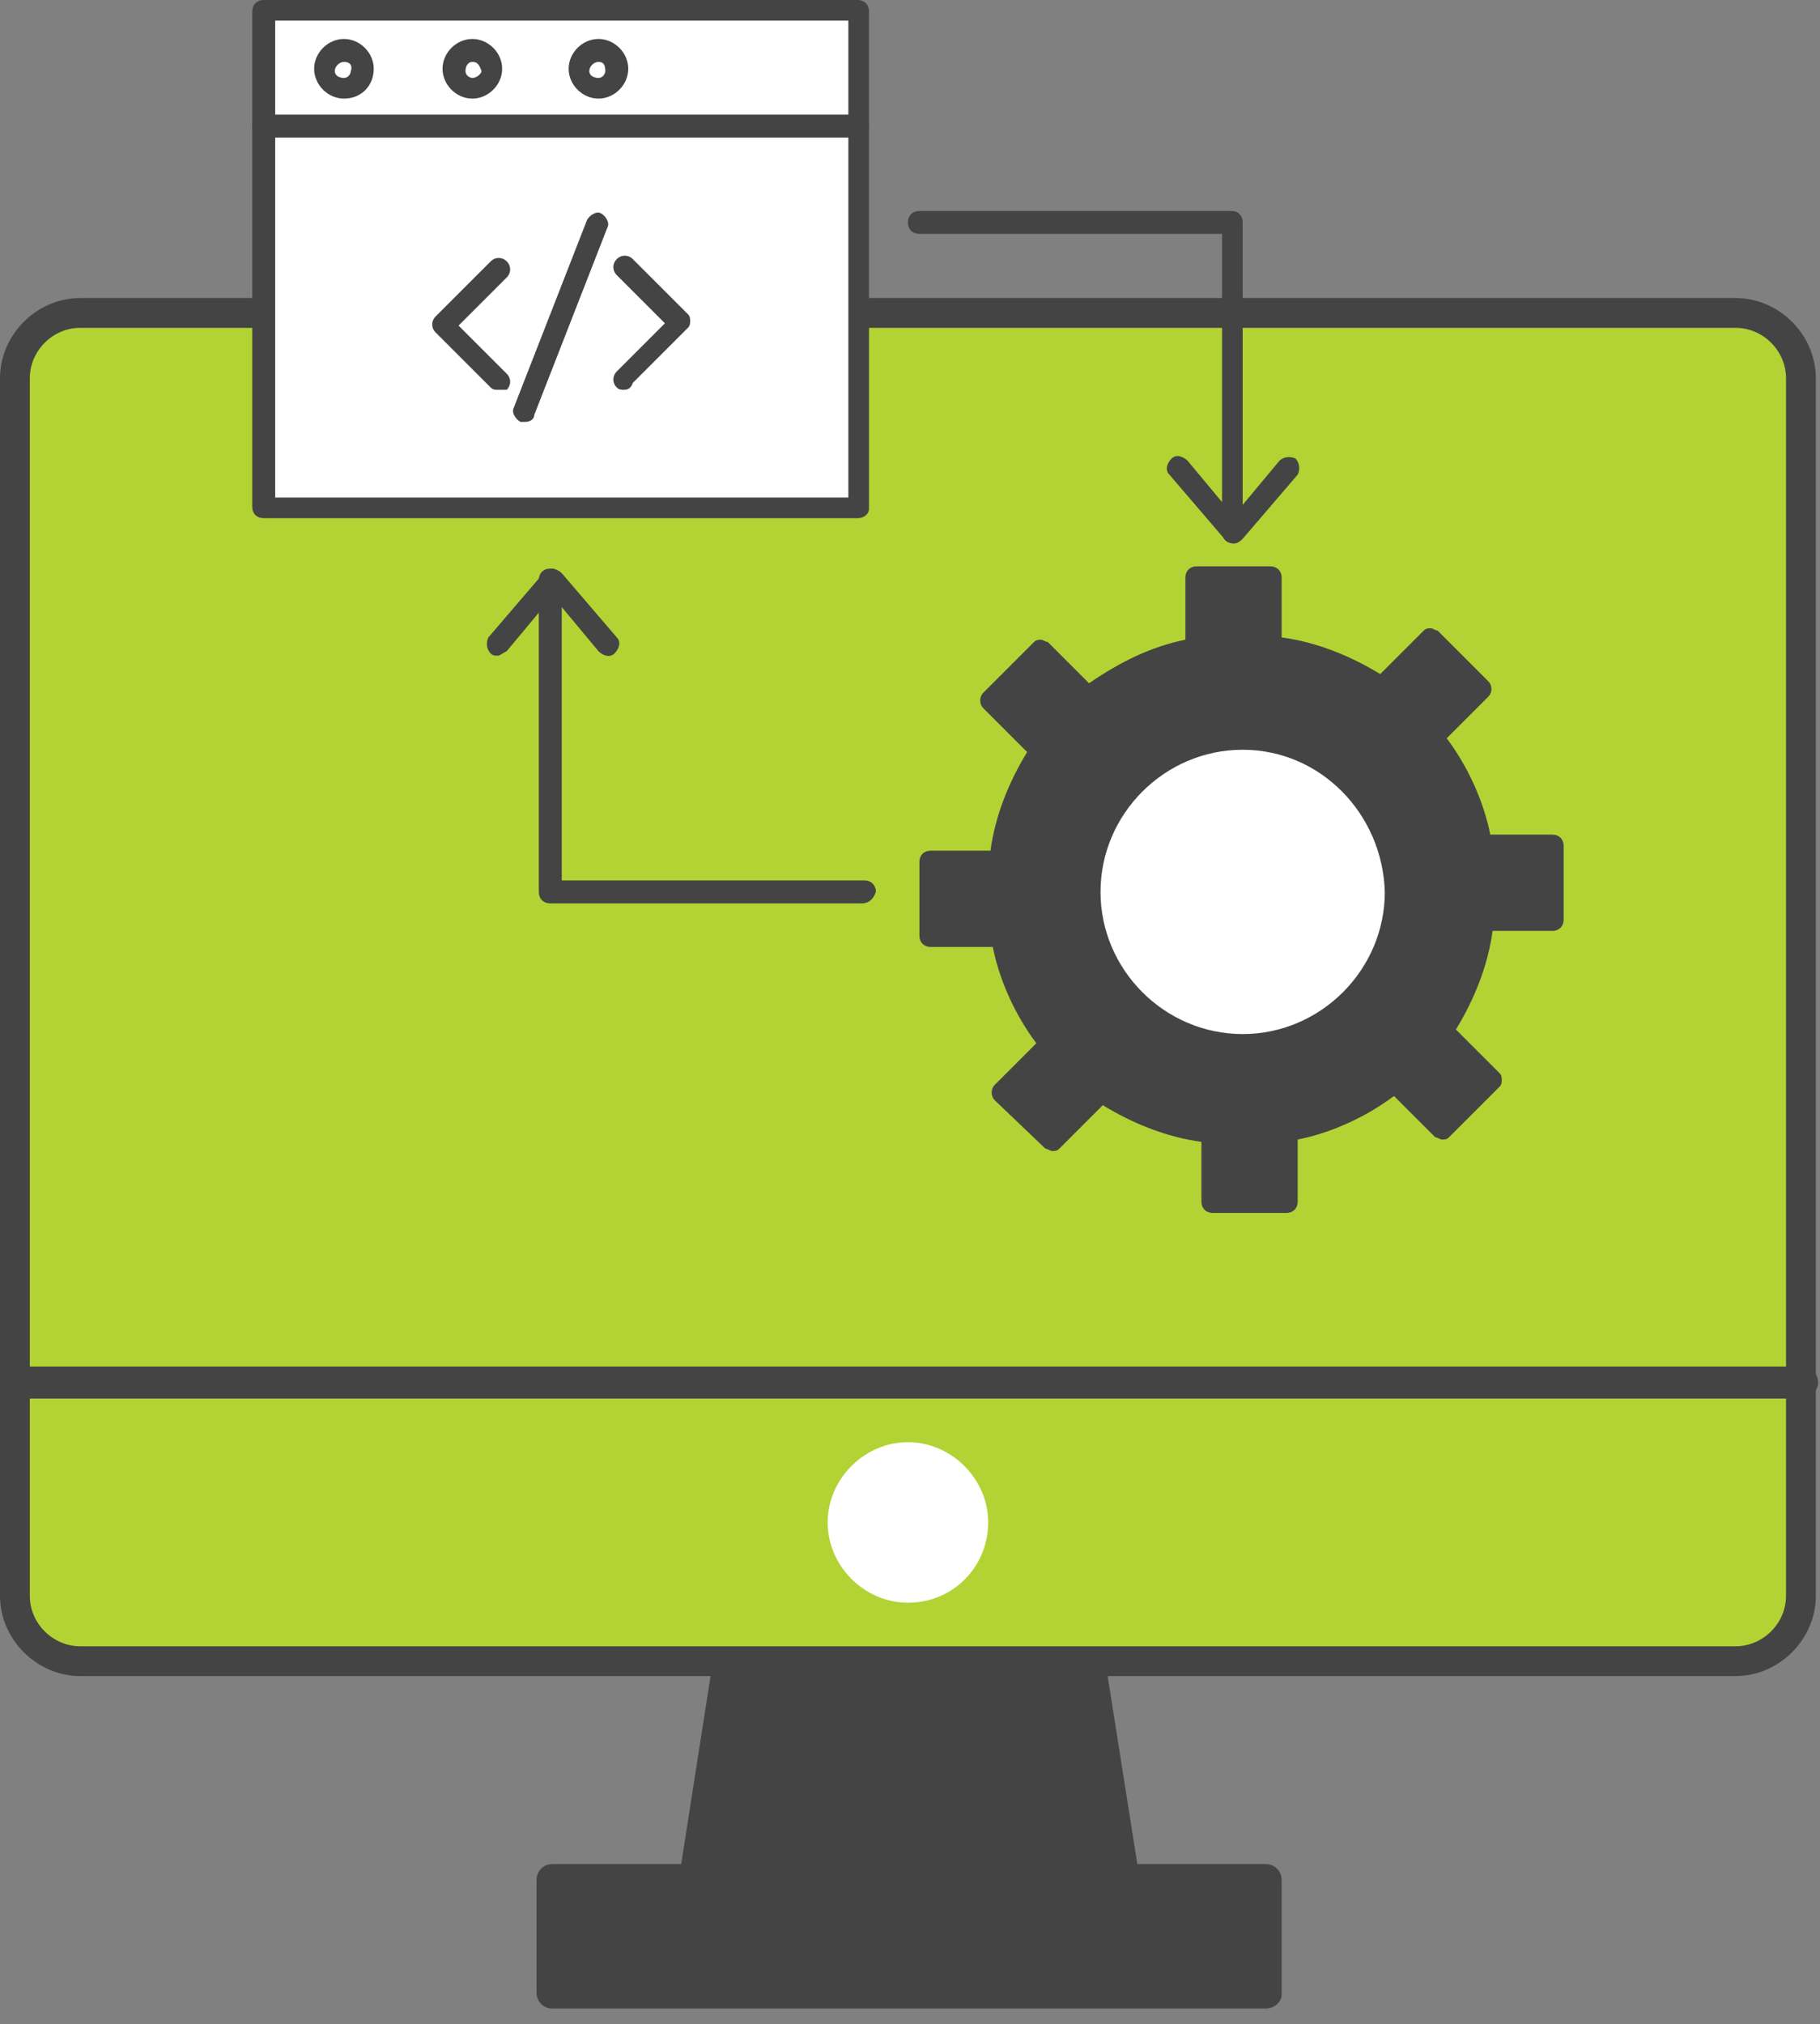
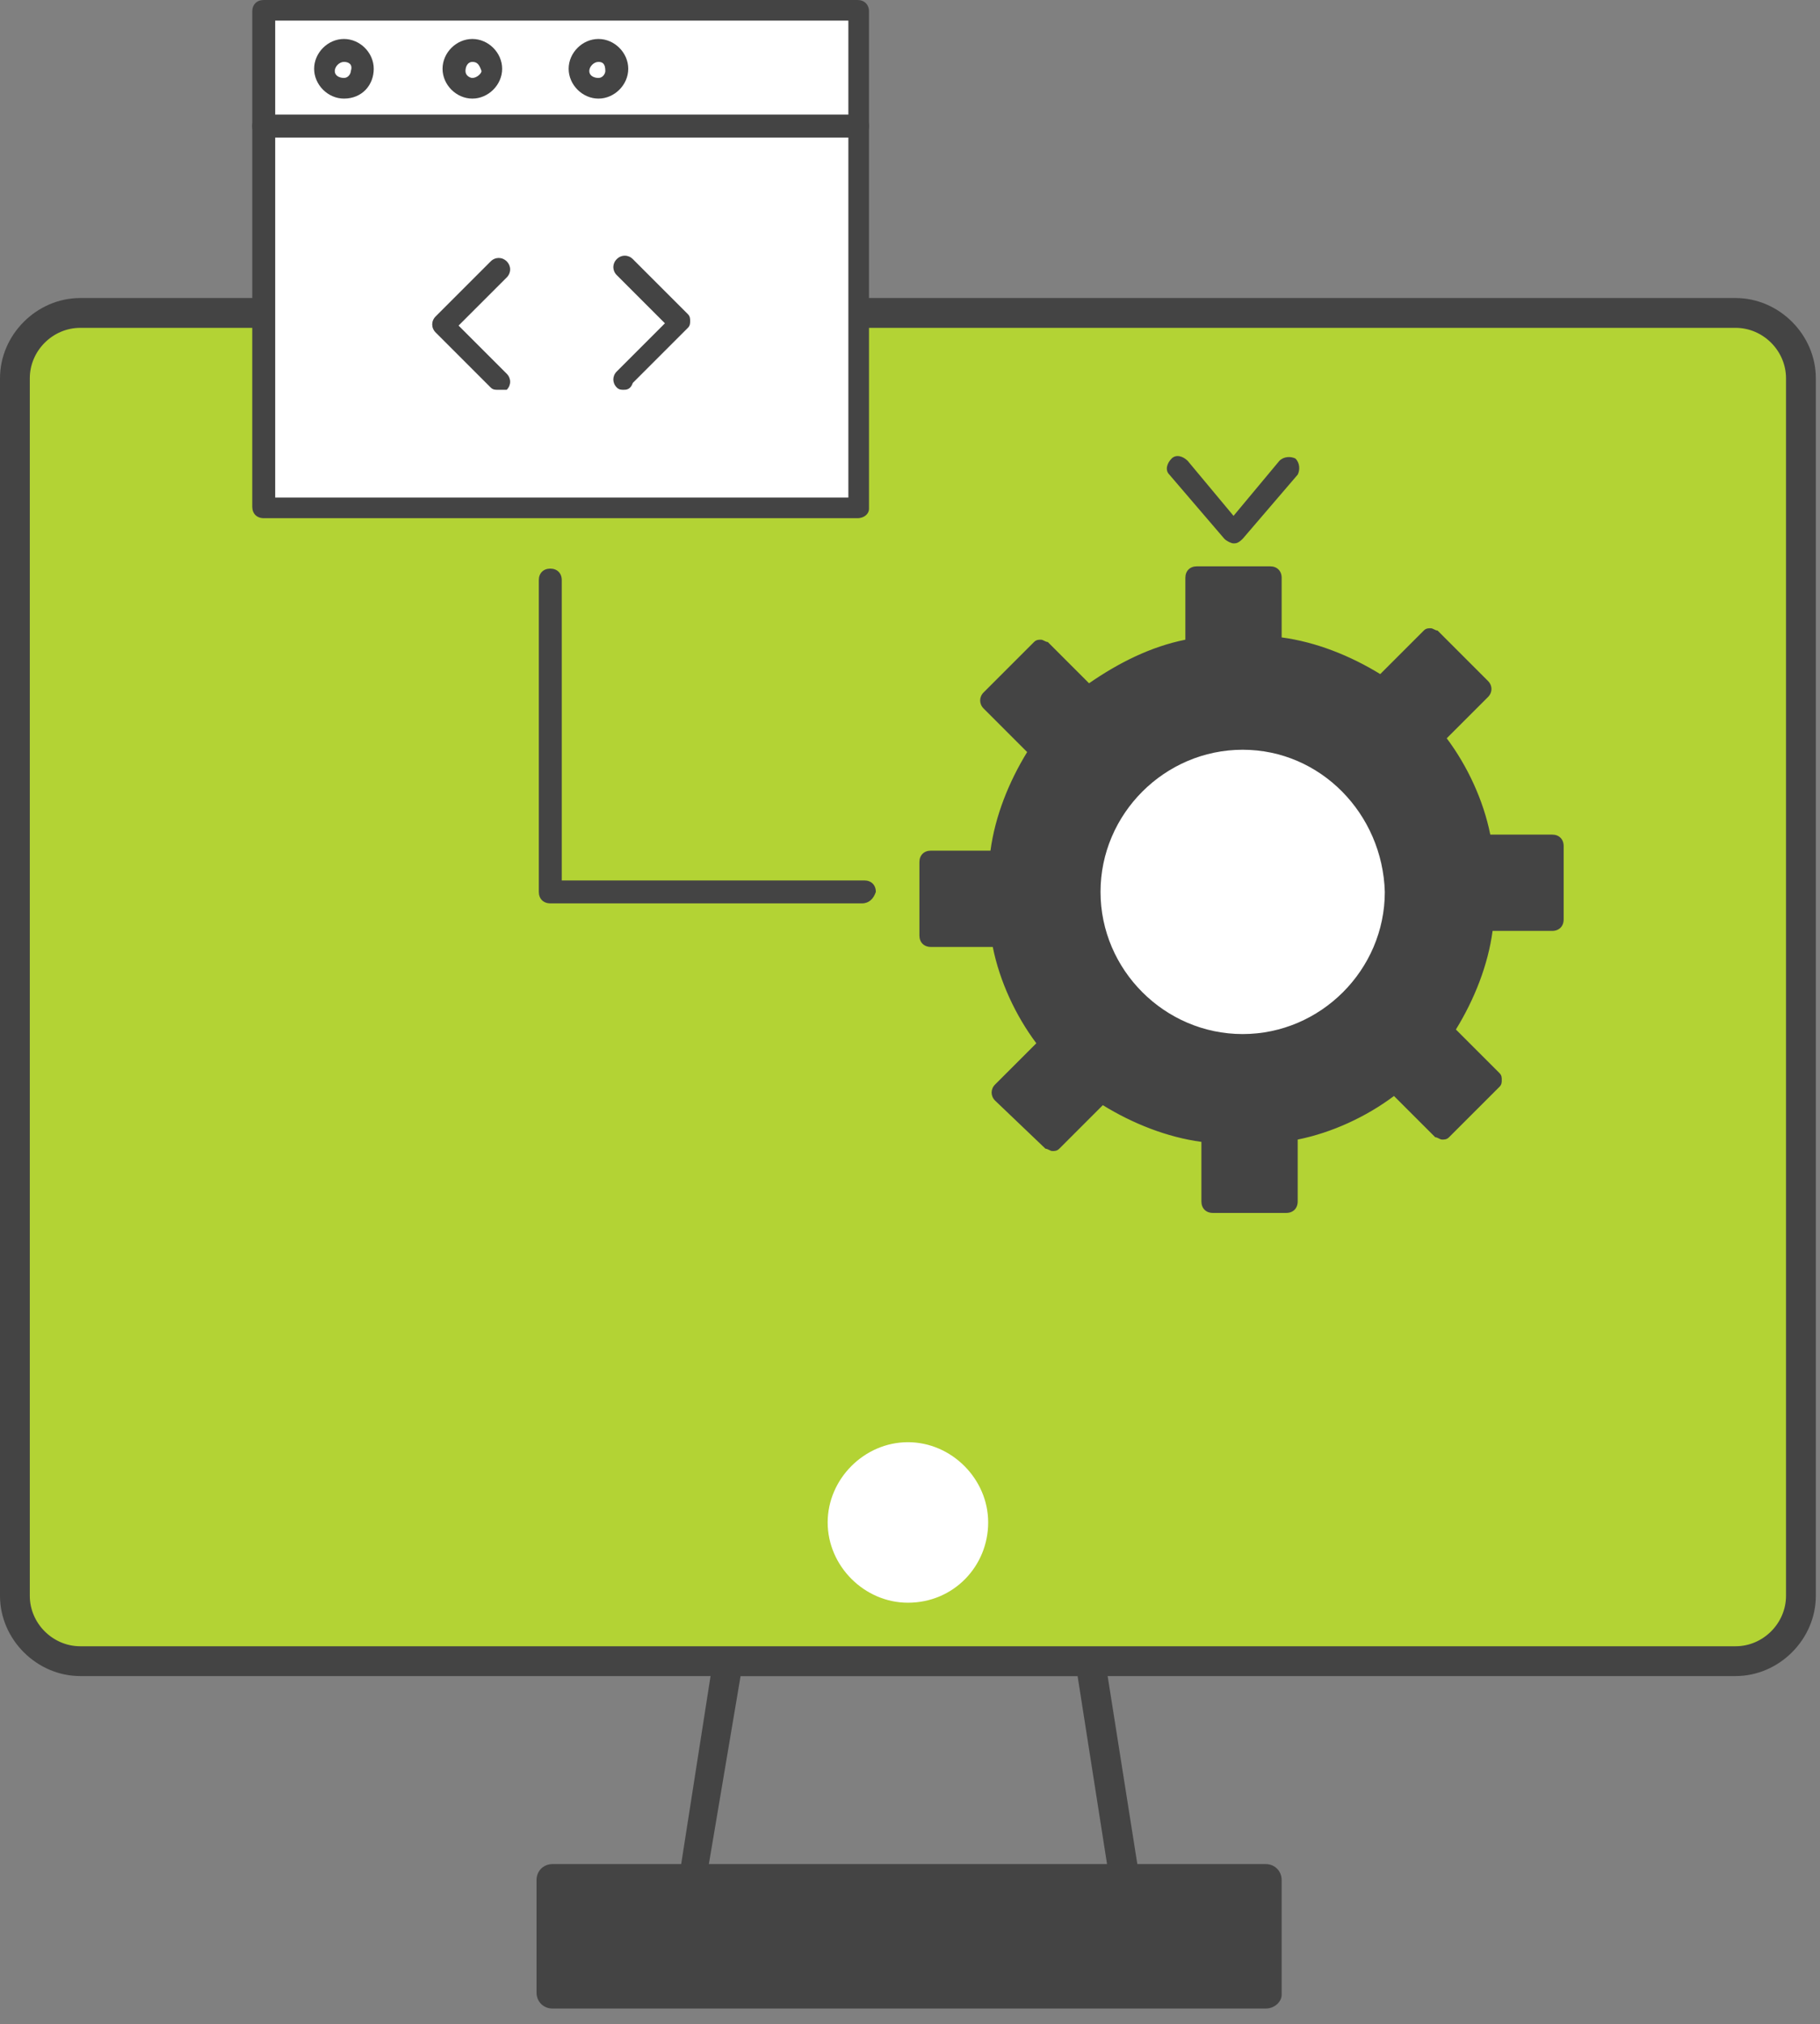
<svg xmlns="http://www.w3.org/2000/svg" width="107" height="119" viewBox="0 0 107 119" fill="none">
  <rect x="0" y="0" width="107" height="119" fill="#808080" stroke="none" />
  <path d="M4.716 18.465C30.056 18.465 76.559 18.465 102.035 18.465C104.192 18.465 105.809 20.217 105.809 22.239V93.813C105.809 95.97 104.057 97.587 102.035 97.587H4.716C2.559 97.587 0.941 95.835 0.941 93.813V22.239C0.941 20.082 2.694 18.465 4.716 18.465Z" fill="#B3D334" />
  <path d="M102.037 98.53H4.718C2.157 98.53 0 96.374 0 93.812V22.238C0 19.677 2.157 17.52 4.718 17.52H102.037C104.598 17.52 106.755 19.677 106.755 22.238V93.812C106.755 96.374 104.598 98.53 102.037 98.53ZM4.718 19.273C3.1 19.273 1.752 20.621 1.752 22.238V93.812C1.752 95.43 3.1 96.778 4.718 96.778H102.037C103.655 96.778 105.002 95.43 105.002 93.812V22.238C105.002 20.621 103.655 19.273 102.037 19.273H4.718Z" fill="#444444" />
-   <path d="M42.729 97.588H64.161L66.183 110.528H40.707L42.729 97.588Z" fill="#444444" />
  <path d="M66.184 111.472H40.708C40.439 111.472 40.169 111.337 40.034 111.202C39.9 111.067 39.765 110.798 39.9 110.528L41.922 97.588C41.922 97.184 42.326 96.914 42.73 96.914H64.162C64.566 96.914 64.971 97.184 64.971 97.588L66.993 110.393C66.993 110.528 67.127 110.663 67.127 110.798C66.993 111.067 66.723 111.472 66.184 111.472ZM41.652 109.719H65.106L63.353 98.532H43.539L41.652 109.719Z" fill="#444444" />
  <path d="M74.404 110.527H32.484V117.132H74.404V110.527Z" fill="#444444" />
  <path d="M74.407 118.075H32.486C31.947 118.075 31.543 117.67 31.543 117.131V110.527C31.543 109.987 31.947 109.583 32.486 109.583H74.407C74.946 109.583 75.35 109.987 75.35 110.527V117.266C75.35 117.67 74.946 118.075 74.407 118.075ZM33.295 116.323H73.463V111.47H33.295V116.323Z" fill="#444444" />
-   <path d="M105.944 82.22H1.076C0.537 82.22 0.133 81.816 0.133 81.277C0.133 80.737 0.537 80.333 1.076 80.333H105.944C106.483 80.333 106.888 80.737 106.888 81.277C106.888 81.816 106.348 82.22 105.944 82.22Z" fill="#444444" />
  <path d="M53.376 85.727C55.532 85.727 57.15 87.479 57.15 89.501C57.15 91.657 55.398 93.275 53.376 93.275C51.219 93.275 49.602 91.523 49.602 89.501C49.602 87.344 51.354 85.727 53.376 85.727Z" fill="white" />
  <path d="M53.378 94.218C50.817 94.218 48.66 92.061 48.66 89.5C48.66 86.939 50.817 84.782 53.378 84.782C55.939 84.782 58.096 86.939 58.096 89.5C58.096 92.061 56.074 94.218 53.378 94.218ZM53.378 86.534C51.76 86.534 50.412 87.882 50.412 89.5C50.412 91.117 51.76 92.465 53.378 92.465C54.995 92.465 56.343 91.117 56.343 89.5C56.343 87.882 54.995 86.534 53.378 86.534Z" fill="white" />
  <path d="M50.415 0.673H15.504V29.923H50.415V0.673Z" fill="white" />
  <path d="M50.415 30.463H15.504C15.1 30.463 14.83 30.193 14.83 29.789V0.674C14.83 0.27 15.1 0 15.504 0H50.415C50.819 0 51.089 0.27 51.089 0.674V29.924C51.089 30.193 50.819 30.463 50.415 30.463ZM16.178 29.25H49.876V1.213H16.178V29.25Z" fill="#444444" />
  <path d="M50.415 8.086H15.504C15.1 8.086 14.83 7.817 14.83 7.412C14.83 7.008 15.1 6.738 15.504 6.738H50.415C50.819 6.738 51.089 7.008 51.089 7.412C51.089 7.817 50.819 8.086 50.415 8.086Z" fill="#444444" />
  <path d="M20.221 5.796C19.277 5.796 18.469 4.987 18.469 4.043C18.469 3.1 19.277 2.291 20.221 2.291C21.165 2.291 21.973 3.1 21.973 4.043C21.973 4.987 21.299 5.796 20.221 5.796ZM20.221 3.639C19.951 3.639 19.682 3.909 19.682 4.178C19.682 4.448 19.951 4.582 20.221 4.582C20.491 4.582 20.625 4.313 20.625 4.178C20.76 3.774 20.491 3.639 20.221 3.639Z" fill="#444444" />
  <path d="M27.77 5.796C26.826 5.796 26.018 4.987 26.018 4.043C26.018 3.1 26.826 2.291 27.77 2.291C28.713 2.291 29.522 3.1 29.522 4.043C29.522 4.987 28.713 5.796 27.77 5.796ZM27.77 3.639C27.5 3.639 27.366 3.909 27.366 4.178C27.366 4.448 27.635 4.582 27.77 4.582C28.04 4.582 28.309 4.313 28.309 4.178C28.174 3.774 28.04 3.639 27.77 3.639Z" fill="#444444" />
  <path d="M35.184 5.796C34.24 5.796 33.432 4.987 33.432 4.043C33.432 3.1 34.24 2.291 35.184 2.291C36.127 2.291 36.936 3.1 36.936 4.043C36.936 4.987 36.127 5.796 35.184 5.796ZM35.184 3.639C34.914 3.639 34.645 3.909 34.645 4.178C34.645 4.448 34.914 4.582 35.184 4.582C35.453 4.582 35.588 4.313 35.588 4.178C35.588 3.774 35.453 3.639 35.184 3.639Z" fill="#444444" />
  <path d="M74.676 38.144C77.102 38.414 79.259 39.223 81.146 40.571L84.111 37.605L87.076 40.571L84.246 43.401C85.729 45.154 86.672 47.31 87.076 49.736H91.255V54.05H87.211C86.942 56.476 86.133 58.633 84.785 60.52L87.751 63.485L84.785 66.451L81.954 63.62C80.202 65.103 78.046 66.046 75.619 66.451V70.629H71.306V66.585C68.88 66.316 66.723 65.507 64.836 64.159L61.87 67.124L58.905 64.159L61.736 61.328C60.253 59.576 59.309 57.419 58.905 54.993H54.727V50.68H58.77C59.04 48.254 59.849 46.097 61.197 44.21L58.231 41.245L61.197 38.279L64.027 41.11C65.779 39.627 67.936 38.684 70.362 38.279V34.101H74.676V38.144Z" fill="#444444" />
  <path d="M75.619 71.304H71.306C70.902 71.304 70.632 71.035 70.632 70.63V67.126C68.61 66.856 66.588 66.047 64.836 64.969L62.275 67.53C62.14 67.665 62.005 67.665 61.871 67.665C61.736 67.665 61.601 67.53 61.466 67.53L58.501 64.699C58.231 64.43 58.231 64.025 58.501 63.756L60.927 61.33C59.714 59.712 58.77 57.69 58.366 55.668H54.727C54.322 55.668 54.053 55.399 54.053 54.994V50.681C54.053 50.277 54.322 50.007 54.727 50.007H58.231C58.501 47.985 59.31 45.963 60.388 44.211L57.827 41.65C57.557 41.38 57.557 40.976 57.827 40.706L60.792 37.741C60.927 37.606 61.062 37.606 61.197 37.606C61.331 37.606 61.466 37.741 61.601 37.741L64.027 40.167C65.78 38.954 67.667 38.011 69.689 37.606V33.967C69.689 33.563 69.958 33.293 70.362 33.293H74.676C75.08 33.293 75.35 33.563 75.35 33.967V37.471C77.372 37.741 79.394 38.55 81.146 39.628L83.707 37.067C83.842 36.932 83.976 36.932 84.111 36.932C84.246 36.932 84.381 37.067 84.516 37.067L87.481 40.032C87.751 40.302 87.751 40.706 87.481 40.976L85.055 43.402C86.268 45.02 87.211 47.042 87.616 49.064H91.255C91.659 49.064 91.929 49.333 91.929 49.737V54.051C91.929 54.455 91.659 54.725 91.255 54.725H87.751C87.481 56.747 86.672 58.769 85.594 60.521L88.155 63.082C88.29 63.217 88.29 63.351 88.29 63.486C88.29 63.621 88.29 63.756 88.155 63.891L85.189 66.856C85.055 66.991 84.92 66.991 84.785 66.991C84.65 66.991 84.516 66.856 84.381 66.856L81.954 64.43C80.337 65.643 78.315 66.586 76.293 66.991V70.63C76.293 71.035 76.024 71.304 75.619 71.304ZM71.98 70.091H74.945V66.586C74.945 66.317 75.215 66.047 75.485 65.912C77.641 65.508 79.798 64.565 81.55 63.217C81.82 63.082 82.224 63.082 82.359 63.217L84.785 65.643L86.942 63.486L84.381 60.925C84.111 60.656 84.111 60.386 84.246 60.117C85.459 58.229 86.268 56.073 86.537 53.916C86.537 53.647 86.807 53.377 87.211 53.377H90.581V50.411H87.077C86.807 50.411 86.537 50.142 86.403 49.872C85.998 47.716 85.055 45.559 83.707 43.807C83.572 43.537 83.572 43.133 83.707 42.998L86.133 40.572L83.976 38.415L81.415 40.976C81.146 41.246 80.876 41.246 80.607 41.111C78.72 39.898 76.563 39.089 74.406 38.819C74.137 38.819 73.867 38.55 73.867 38.145V34.776H70.902V38.28C70.902 38.55 70.632 38.819 70.362 38.954C68.206 39.359 66.049 40.302 64.297 41.65C64.027 41.785 63.623 41.785 63.488 41.65L61.062 39.224L58.905 41.38L61.466 43.941C61.736 44.211 61.736 44.481 61.601 44.75C60.388 46.637 59.579 48.794 59.31 50.951C59.31 51.22 59.04 51.49 58.636 51.49H55.266V54.455H58.77C59.04 54.455 59.31 54.725 59.444 54.994C59.849 57.151 60.792 59.308 62.14 61.06C62.275 61.33 62.275 61.734 62.14 61.869L59.714 64.295L61.871 66.452L64.432 63.891C64.701 63.621 64.971 63.621 65.24 63.756C67.127 64.969 69.284 65.778 71.441 66.047C71.71 66.047 71.98 66.317 71.98 66.721V70.091Z" fill="#444444" />
  <path d="M73.058 43.401C78.045 43.401 81.954 47.445 81.954 52.298C81.954 57.285 77.91 61.194 73.058 61.194C68.07 61.194 64.162 57.15 64.162 52.298C64.027 47.445 68.07 43.401 73.058 43.401Z" fill="white" />
  <path d="M73.058 62.002C67.802 62.002 63.488 57.688 63.488 52.431C63.488 47.175 67.802 42.861 73.058 42.861C78.315 42.861 82.629 47.175 82.629 52.431C82.629 57.688 78.315 62.002 73.058 62.002ZM73.058 44.075C68.476 44.075 64.701 47.849 64.701 52.431C64.701 57.014 68.476 60.789 73.058 60.789C77.641 60.789 81.415 57.014 81.415 52.431C81.281 47.849 77.641 44.075 73.058 44.075Z" fill="#444444" />
  <path d="M29.252 22.915C29.117 22.915 28.982 22.915 28.847 22.78L25.612 19.545C25.343 19.275 25.343 18.871 25.612 18.601L28.847 15.366C29.117 15.097 29.521 15.097 29.791 15.366C30.06 15.636 30.06 16.04 29.791 16.31L26.96 19.14L29.791 21.971C30.06 22.241 30.06 22.645 29.791 22.915C29.656 22.915 29.387 22.915 29.252 22.915Z" fill="#444444" />
  <path d="M36.665 22.915C36.53 22.915 36.396 22.915 36.261 22.78C35.991 22.51 35.991 22.106 36.261 21.836L39.091 19.006L36.261 16.175C35.991 15.905 35.991 15.501 36.261 15.232C36.53 14.962 36.935 14.962 37.204 15.232L40.439 18.466C40.574 18.601 40.574 18.736 40.574 18.871C40.574 19.006 40.574 19.14 40.439 19.275L37.204 22.51C37.069 22.915 36.8 22.915 36.665 22.915Z" fill="#444444" />
-   <path d="M30.87 24.801C30.735 24.801 30.735 24.801 30.6 24.801C30.331 24.666 30.061 24.262 30.196 23.992L34.509 12.939C34.644 12.67 35.048 12.4 35.318 12.535C35.588 12.67 35.857 13.074 35.722 13.344L31.409 24.396C31.409 24.666 31.14 24.801 30.87 24.801Z" fill="#444444" />
-   <path d="M72.519 31.945C72.115 31.945 71.845 31.676 71.845 31.271V13.748H54.053C53.648 13.748 53.379 13.479 53.379 13.074C53.379 12.67 53.648 12.4 54.053 12.4H72.385C72.789 12.4 73.058 12.67 73.058 13.074V31.406C73.058 31.676 72.789 31.945 72.519 31.945Z" fill="#444444" />
  <path d="M72.521 31.944C72.386 31.944 72.116 31.809 71.981 31.674L68.747 27.9C68.477 27.631 68.612 27.226 68.881 26.956C69.151 26.687 69.555 26.822 69.825 27.091L72.521 30.326L75.216 27.091C75.486 26.822 75.891 26.822 76.16 26.956C76.43 27.226 76.43 27.631 76.295 27.9L73.06 31.674C72.79 31.944 72.656 31.944 72.521 31.944Z" fill="#444444" />
  <path d="M50.683 53.106H32.352C31.947 53.106 31.678 52.837 31.678 52.432V34.101C31.678 33.696 31.947 33.427 32.352 33.427C32.756 33.427 33.026 33.696 33.026 34.101V51.758H50.818C51.222 51.758 51.492 52.028 51.492 52.432C51.357 52.837 51.088 53.106 50.683 53.106Z" fill="#444444" />
-   <path d="M29.253 38.549C29.118 38.549 28.983 38.549 28.848 38.414C28.579 38.145 28.579 37.74 28.713 37.471L31.948 33.696C32.083 33.562 32.218 33.427 32.488 33.427C32.623 33.427 32.892 33.562 33.027 33.696L36.262 37.471C36.531 37.74 36.397 38.145 36.127 38.414C35.858 38.684 35.453 38.549 35.184 38.279L32.488 35.044L29.792 38.279C29.522 38.414 29.387 38.549 29.253 38.549Z" fill="#444444" />
</svg>